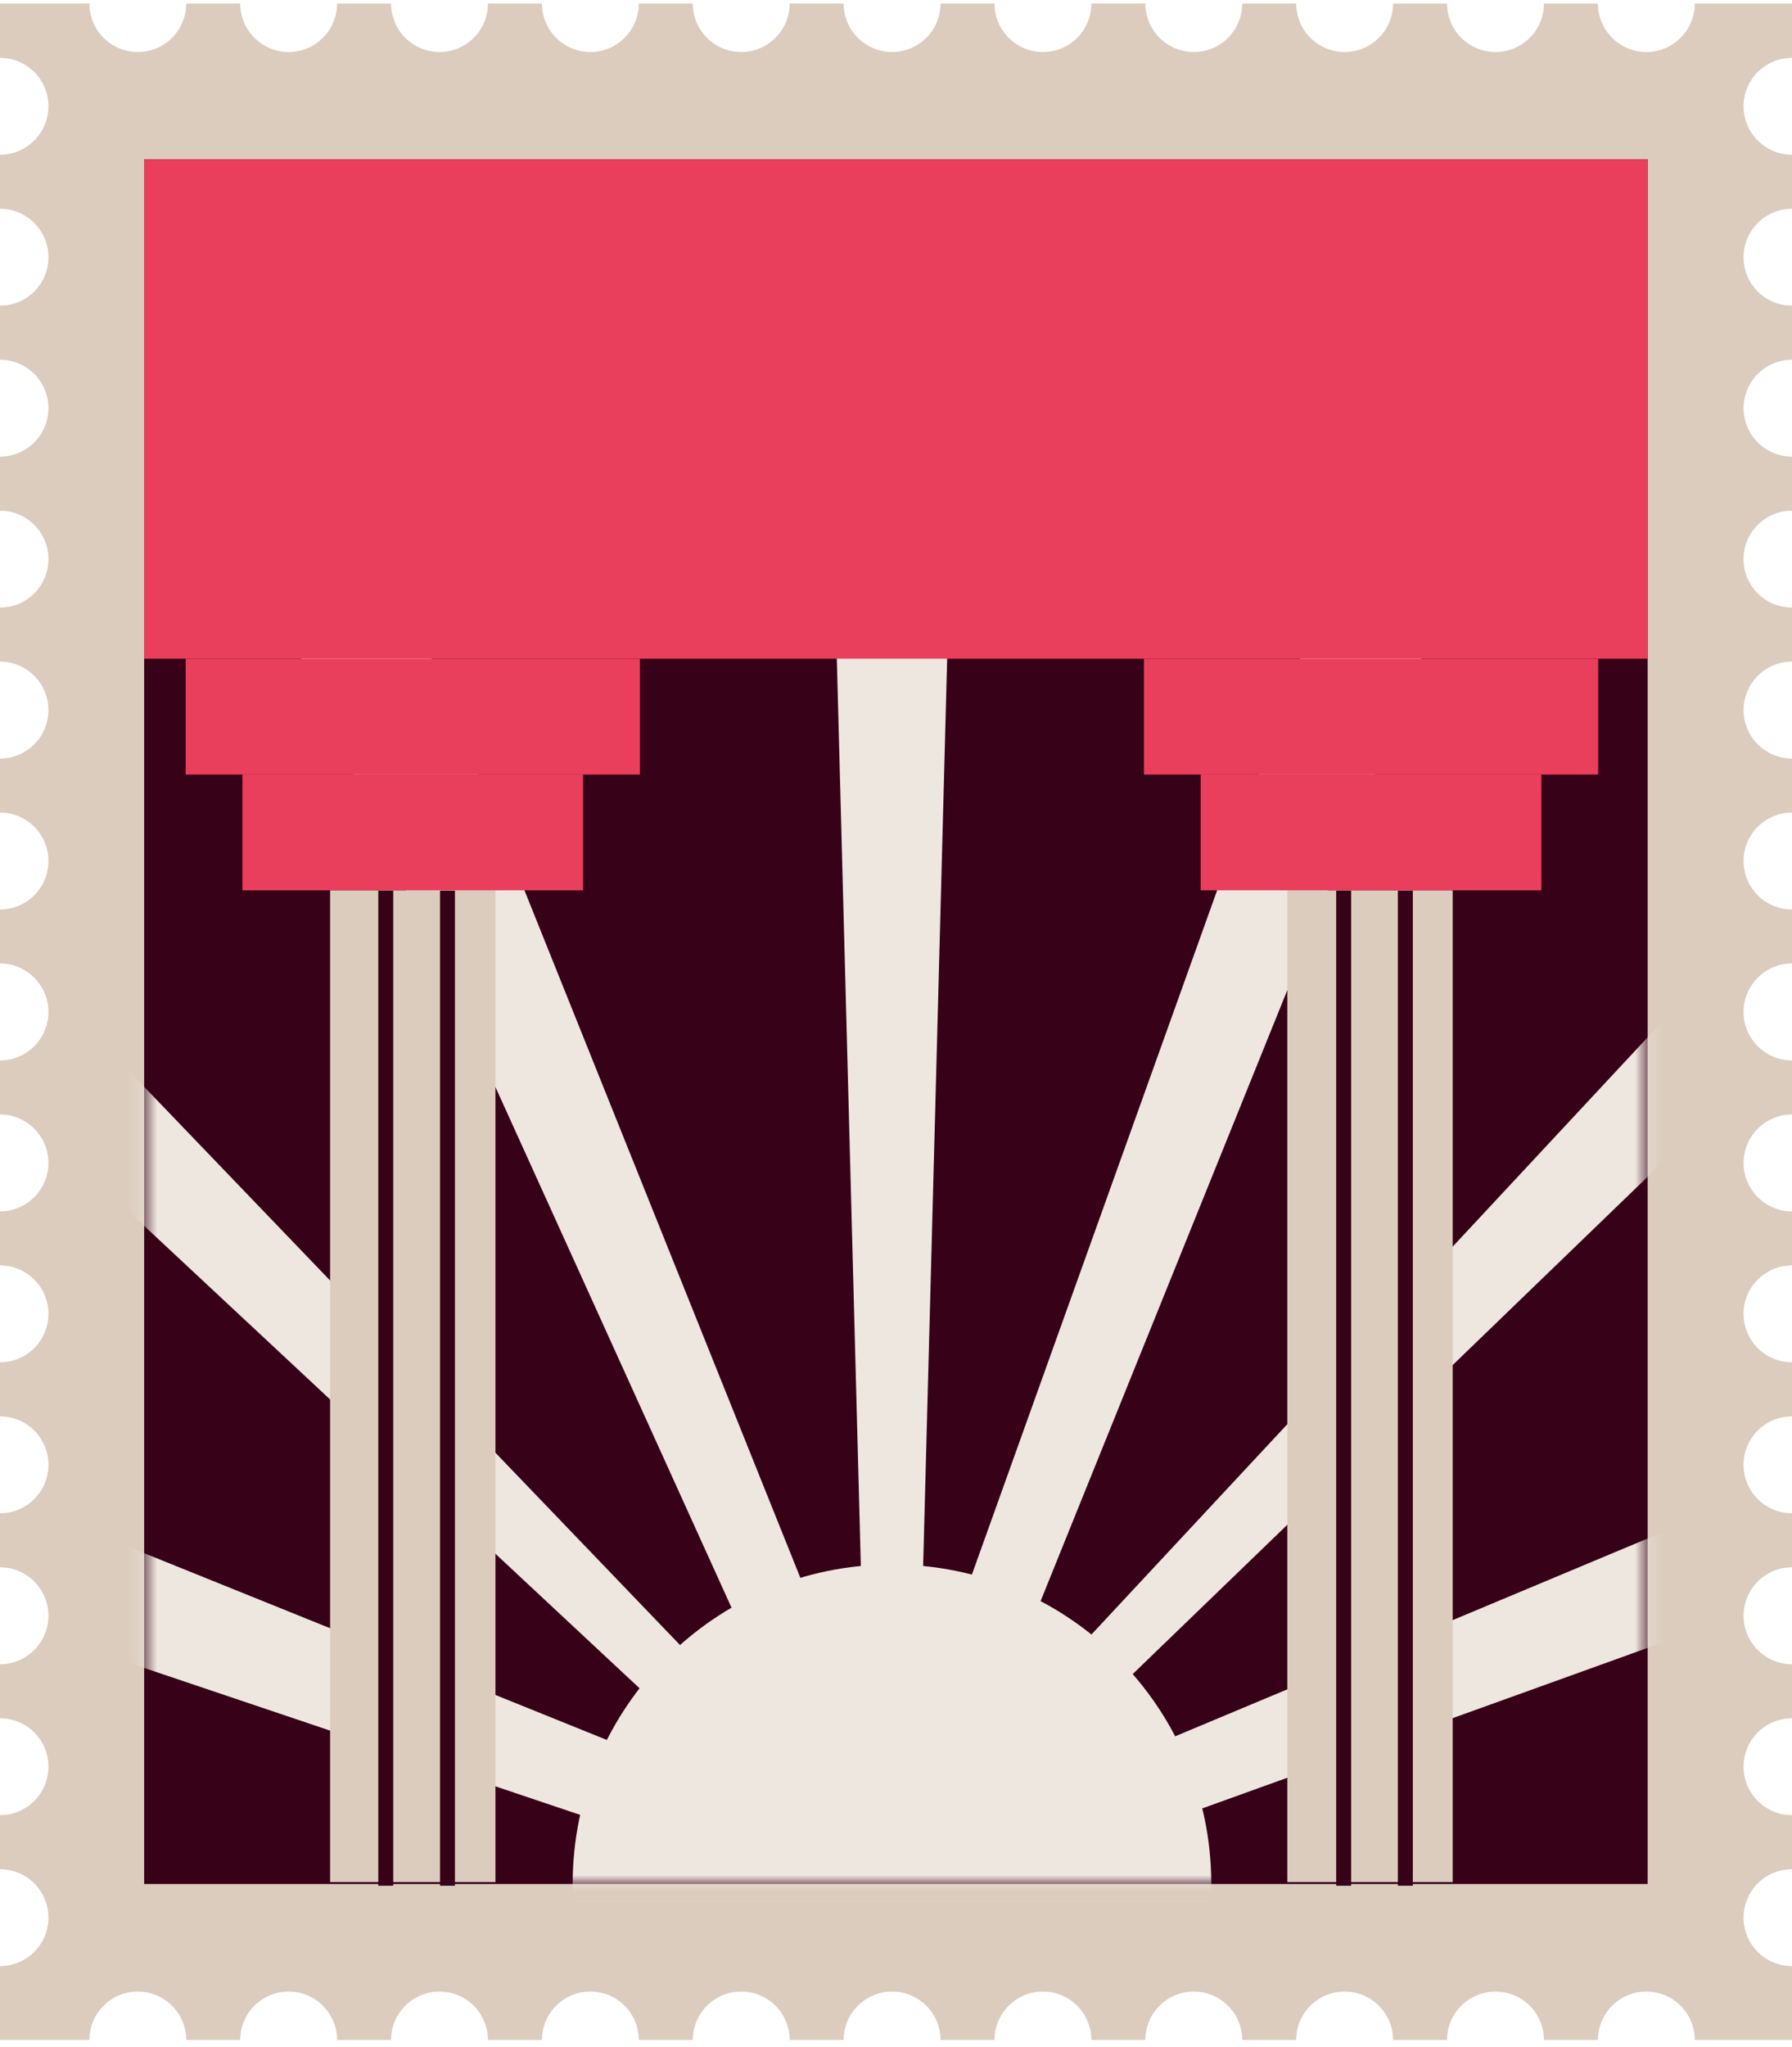
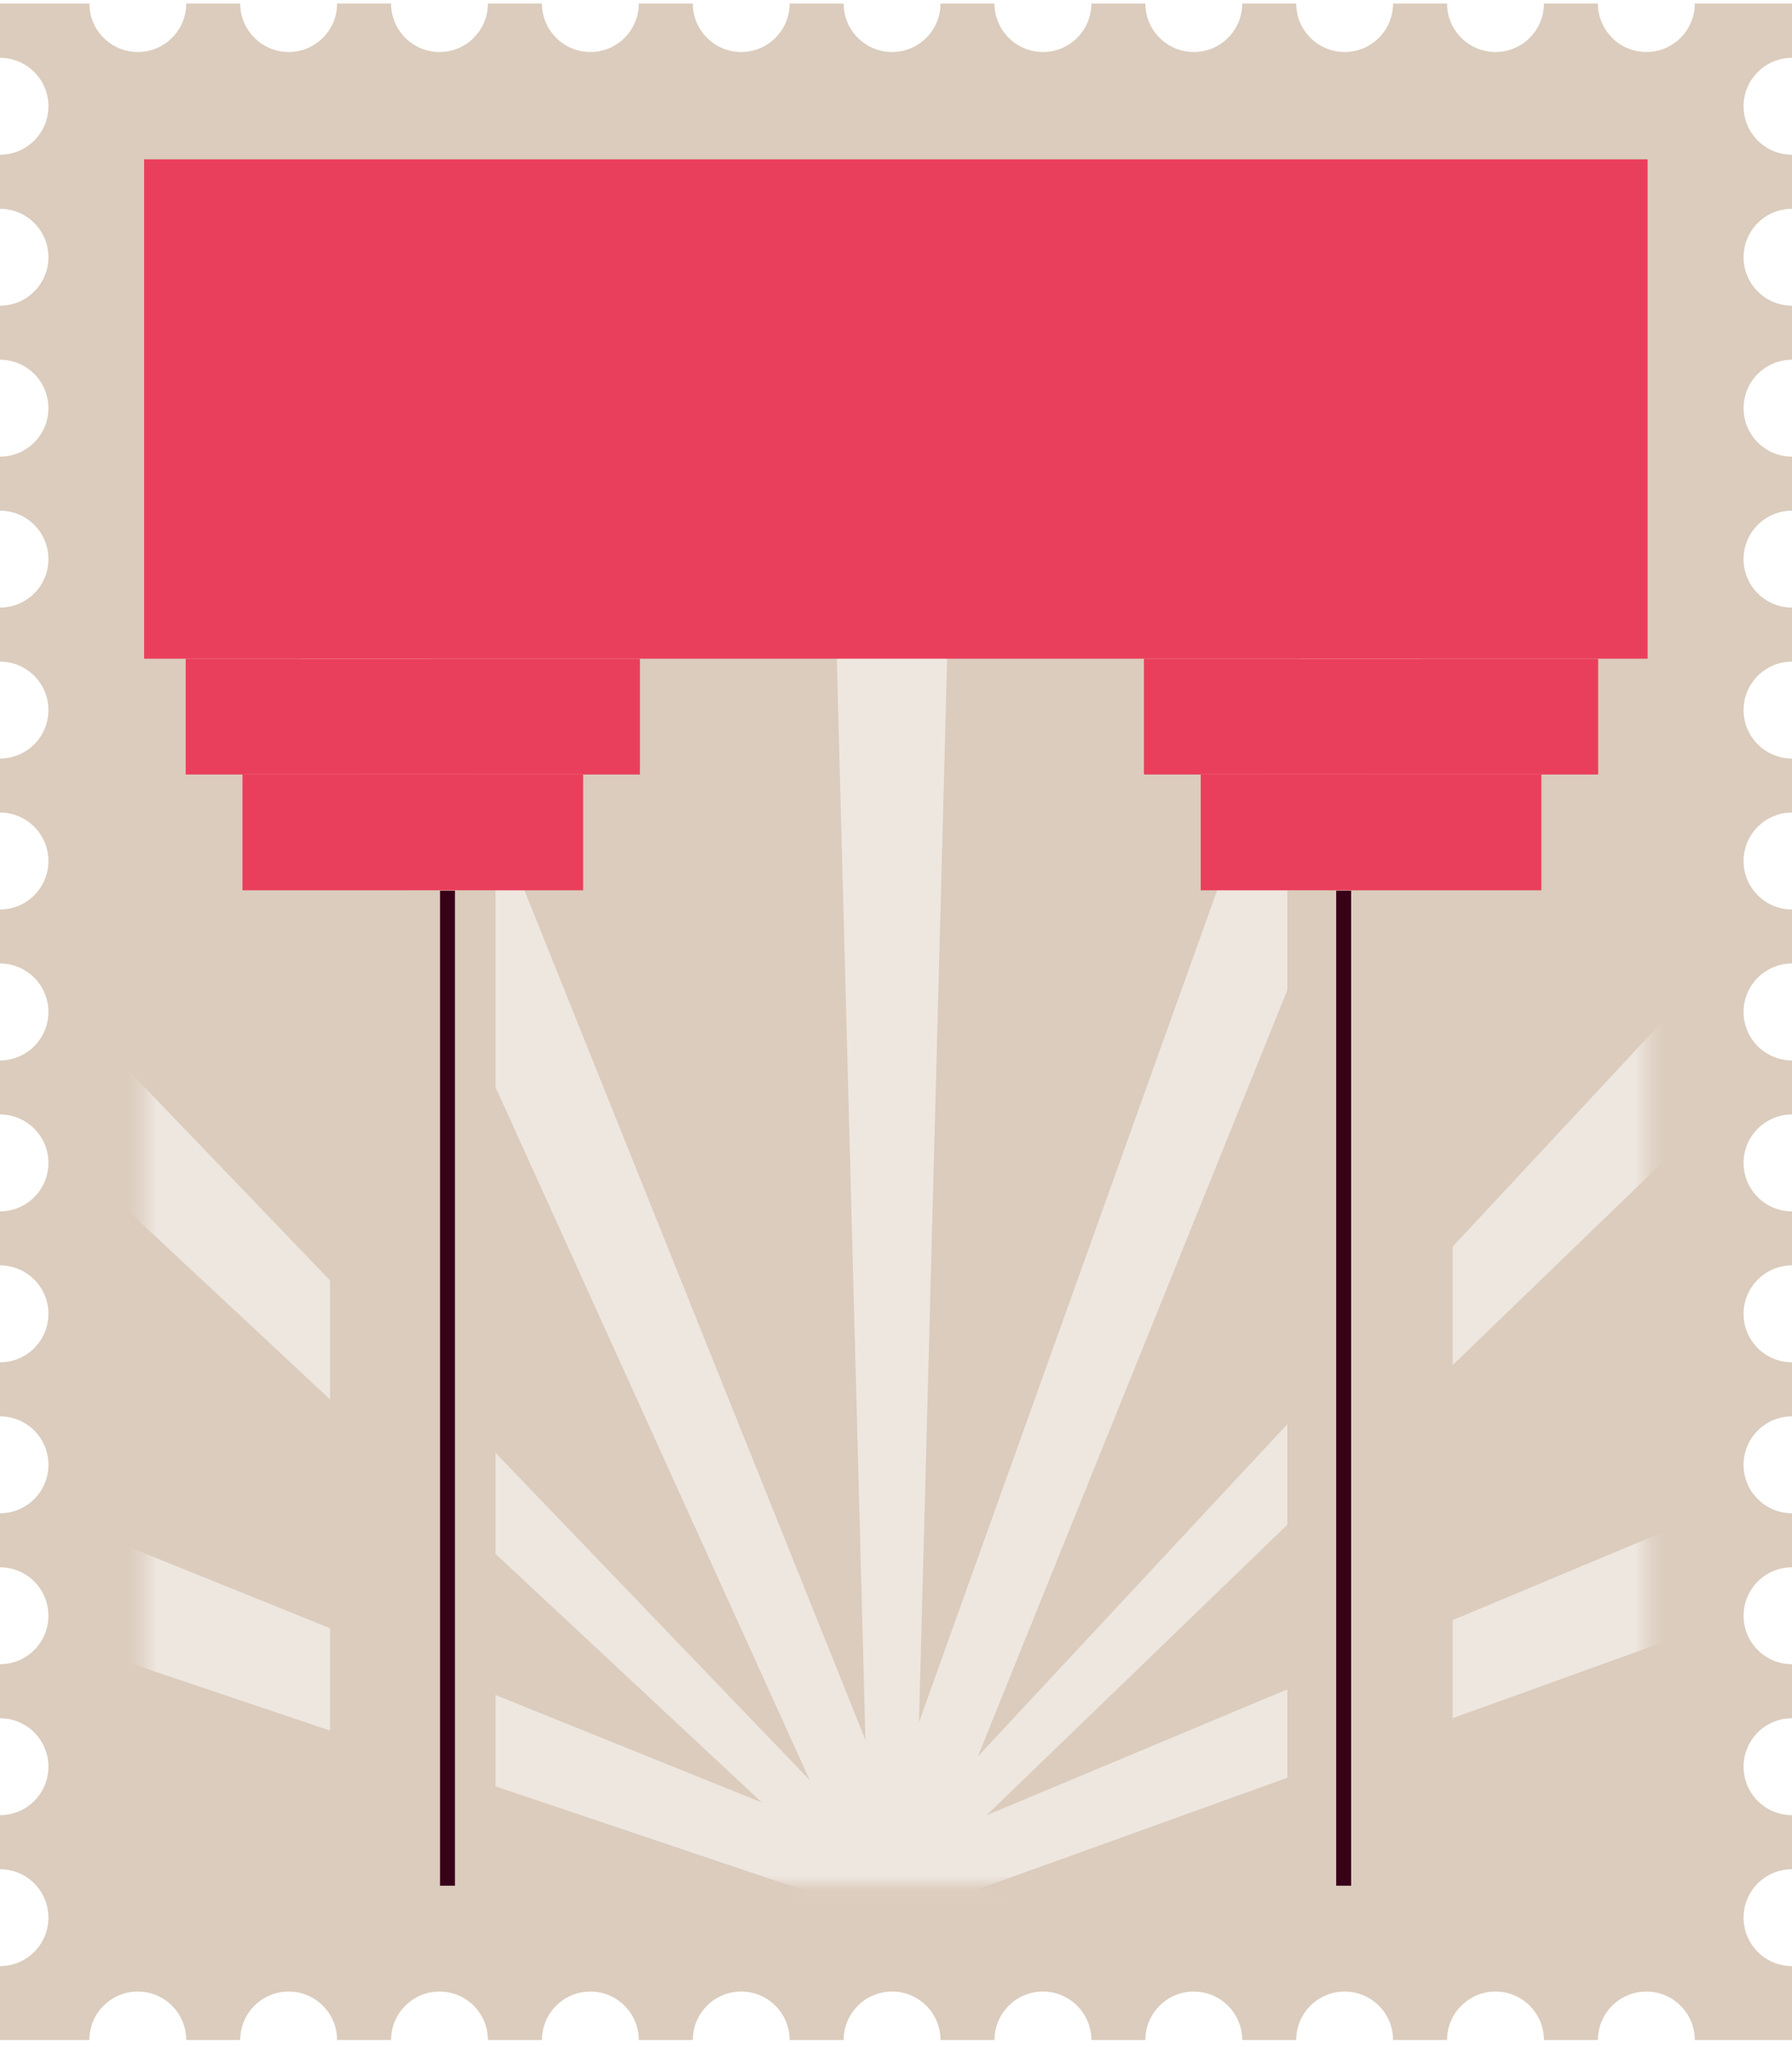
<svg xmlns="http://www.w3.org/2000/svg" width="120" height="137" viewBox="0 0 120 137" fill="none">
  <path d="M116.757 128.336C116.757 126.544 118.21 125.093 120 125.093V121.477C118.208 121.477 116.757 120.024 116.757 118.234C116.757 116.444 118.21 114.991 120 114.991V111.375C118.208 111.375 116.757 109.922 116.757 108.132C116.757 106.342 118.21 104.889 120 104.889V101.273C118.208 101.273 116.757 99.82 116.757 98.03C116.757 96.24 118.21 94.787 120 94.787V91.171C118.208 91.171 116.757 89.718 116.757 87.928C116.757 86.138 118.21 84.685 120 84.685V81.069C118.208 81.069 116.757 79.616 116.757 77.826C116.757 76.037 118.21 74.583 120 74.583V70.967C118.208 70.967 116.757 69.514 116.757 67.724C116.757 65.935 118.21 64.481 120 64.481V60.865C118.208 60.865 116.757 59.412 116.757 57.622C116.757 55.833 118.21 54.379 120 54.379V50.763C118.208 50.763 116.757 49.31 116.757 47.52C116.757 45.731 118.21 44.278 120 44.278V40.661C118.208 40.661 116.757 39.208 116.757 37.419C116.757 35.629 118.21 34.176 120 34.176V30.56C118.208 30.56 116.757 29.106 116.757 27.317C116.757 25.527 118.21 24.074 120 24.074V20.458C118.208 20.458 116.757 19.004 116.757 17.215C116.757 15.425 118.21 13.972 120 13.972V10.356C118.208 10.356 116.757 8.902 116.757 7.113C116.757 5.323 118.21 3.87 120 3.87V0.238H113.49C113.49 2.029 112.036 3.481 110.247 3.481C108.457 3.481 107.004 2.027 107.004 0.238H103.388C103.388 2.029 101.934 3.481 100.145 3.481C98.355 3.481 96.902 2.027 96.902 0.238H93.286C93.286 2.029 91.832 3.481 90.043 3.481C88.253 3.481 86.8 2.027 86.8 0.238H83.184C83.184 2.029 81.731 3.481 79.941 3.481C78.151 3.481 76.698 2.027 76.698 0.238H73.082C73.082 2.029 71.629 3.481 69.839 3.481C68.049 3.481 66.596 2.027 66.596 0.238H62.98C62.98 2.029 61.527 3.481 59.737 3.481C57.947 3.481 56.494 2.027 56.494 0.238H52.878C52.878 2.029 51.425 3.481 49.635 3.481C47.846 3.481 46.392 2.027 46.392 0.238H42.776C42.776 2.029 41.323 3.481 39.533 3.481C37.744 3.481 36.29 2.027 36.29 0.238H32.674C32.674 2.029 31.221 3.481 29.431 3.481C27.642 3.481 26.188 2.027 26.188 0.238H22.572C22.572 2.029 21.119 3.481 19.329 3.481C17.54 3.481 16.086 2.027 16.086 0.238H12.47C12.47 2.029 11.017 3.481 9.227 3.481C7.438 3.481 5.985 2.027 5.985 0.238H0V3.87C1.792 3.87 3.243 5.323 3.243 7.113C3.243 8.902 1.79 10.356 0 10.356V13.972C1.792 13.972 3.243 15.425 3.243 17.215C3.243 19.004 1.79 20.458 0 20.458V24.074C1.792 24.074 3.243 25.527 3.243 27.317C3.243 29.106 1.79 30.56 0 30.56V34.176C1.792 34.176 3.243 35.629 3.243 37.419C3.243 39.208 1.79 40.661 0 40.661V44.278C1.792 44.278 3.243 45.731 3.243 47.52C3.243 49.31 1.79 50.763 0 50.763V54.379C1.792 54.379 3.243 55.833 3.243 57.622C3.243 59.412 1.79 60.865 0 60.865V64.481C1.792 64.481 3.243 65.935 3.243 67.724C3.243 69.514 1.79 70.967 0 70.967V74.583C1.792 74.583 3.243 76.037 3.243 77.826C3.243 79.616 1.79 81.069 0 81.069V84.685C1.792 84.685 3.243 86.138 3.243 87.928C3.243 89.718 1.79 91.171 0 91.171V94.787C1.792 94.787 3.243 96.24 3.243 98.03C3.243 99.82 1.79 101.273 0 101.273V104.889C1.792 104.889 3.243 106.342 3.243 108.132C3.243 109.922 1.79 111.375 0 111.375V114.991C1.792 114.991 3.243 116.444 3.243 118.234C3.243 120.024 1.79 121.477 0 121.477V125.093C1.792 125.093 3.243 126.546 3.243 128.336C3.243 130.125 1.79 131.579 0 131.579V136.524H5.985C5.985 134.732 7.438 133.281 9.227 133.281C11.017 133.281 12.47 134.734 12.47 136.524H16.086C16.086 134.732 17.54 133.281 19.329 133.281C21.119 133.281 22.572 134.734 22.572 136.524H26.188C26.188 134.732 27.642 133.281 29.431 133.281C31.221 133.281 32.674 134.734 32.674 136.524H36.29C36.29 134.732 37.744 133.281 39.533 133.281C41.323 133.281 42.776 134.734 42.776 136.524H46.392C46.392 134.732 47.846 133.281 49.635 133.281C51.425 133.281 52.878 134.734 52.878 136.524H56.494C56.494 134.732 57.947 133.281 59.737 133.281C61.527 133.281 62.98 134.734 62.98 136.524H66.596C66.596 134.732 68.049 133.281 69.839 133.281C71.629 133.281 73.082 134.734 73.082 136.524H76.698C76.698 134.732 78.151 133.281 79.941 133.281C81.731 133.281 83.184 134.734 83.184 136.524H86.8C86.8 134.732 88.253 133.281 90.043 133.281C91.832 133.281 93.286 134.734 93.286 136.524H96.902C96.902 134.732 98.355 133.281 100.145 133.281C101.934 133.281 103.388 134.734 103.388 136.524H107.004C107.004 134.732 108.457 133.281 110.247 133.281C112.036 133.281 113.49 134.734 113.49 136.524H120V131.579C118.208 131.579 116.757 130.125 116.757 128.336Z" fill="#DBCCBD" />
-   <path d="M9.653 126.083H110.334V10.665H9.653V126.083Z" fill="#370118" />
+   <path d="M9.653 126.083H110.334H9.653V126.083Z" fill="#370118" />
  <mask id="mask0_4_645" style="mask-type:luminance" maskUnits="userSpaceOnUse" x="9" y="10" width="102" height="117">
    <path d="M9.649 126.083H110.33V10.665H9.649V126.083Z" fill="white" />
  </mask>
  <g mask="url(#mask0_4_645)">
-     <path d="M59.73 147.465C71.539 147.465 81.112 137.892 81.112 126.083C81.112 114.274 71.539 104.701 59.73 104.701C47.921 104.701 38.348 114.274 38.348 126.083C38.348 137.892 47.921 147.465 59.73 147.465Z" fill="#EEE7E0" />
    <path d="M63.808 29.685L59.731 183.505L55.655 29.685H63.808Z" fill="#EEE7E0" />
    <path d="M-7.323 55.058L95.614 162.227L-13.047 60.865L-7.323 55.058Z" fill="#EEE7E0" />
    <path d="M134.618 55.315L23.846 162.227L128.803 49.601L134.618 55.315Z" fill="#EEE7E0" />
    <path d="M100.13 31.799L23.14 222.337L92.51 28.894L100.13 31.799Z" fill="#EEE7E0" />
    <path d="M27.152 39.742L96.058 211.34L19.655 42.946L27.152 39.742Z" fill="#EEE7E0" />
    <path d="M-4.107 98.393L124.984 150.468L-6.935 106.038L-4.107 98.393Z" fill="#EEE7E0" />
    <path d="M136.388 100.896L-15.448 155.588L133.432 93.297L136.388 100.896Z" fill="#EEE7E0" />
  </g>
  <path d="M110.331 10.665H9.65V44.082H110.331V10.665Z" fill="#EA3F5C" />
  <path d="M107.02 44.084H76.602V51.833H107.02V44.084Z" fill="#EA3F5C" />
  <path d="M97.277 59.583H86.205V125.953H97.277V59.583Z" fill="#DBCCBD" />
  <line x1="89.978" y1="59.605" x2="89.978" y2="126.199" stroke="#370118" />
-   <line x1="94.108" y1="59.605" x2="94.108" y2="126.199" stroke="#370118" />
  <path d="M33.177 59.583H22.105V125.953H33.177V59.583Z" fill="#DBCCBD" />
-   <line x1="25.832" y1="59.605" x2="25.832" y2="126.199" stroke="#370118" />
  <line x1="29.965" y1="59.605" x2="29.965" y2="126.199" stroke="#370118" />
  <path d="M103.216 51.834H80.405V59.583H103.216V51.834Z" fill="#EA3F5C" />
  <path d="M42.851 44.084H12.434V51.833H42.851V44.084Z" fill="#EA3F5C" />
  <path d="M39.048 51.834H16.237V59.583H39.048V51.834Z" fill="#EA3F5C" />
</svg>